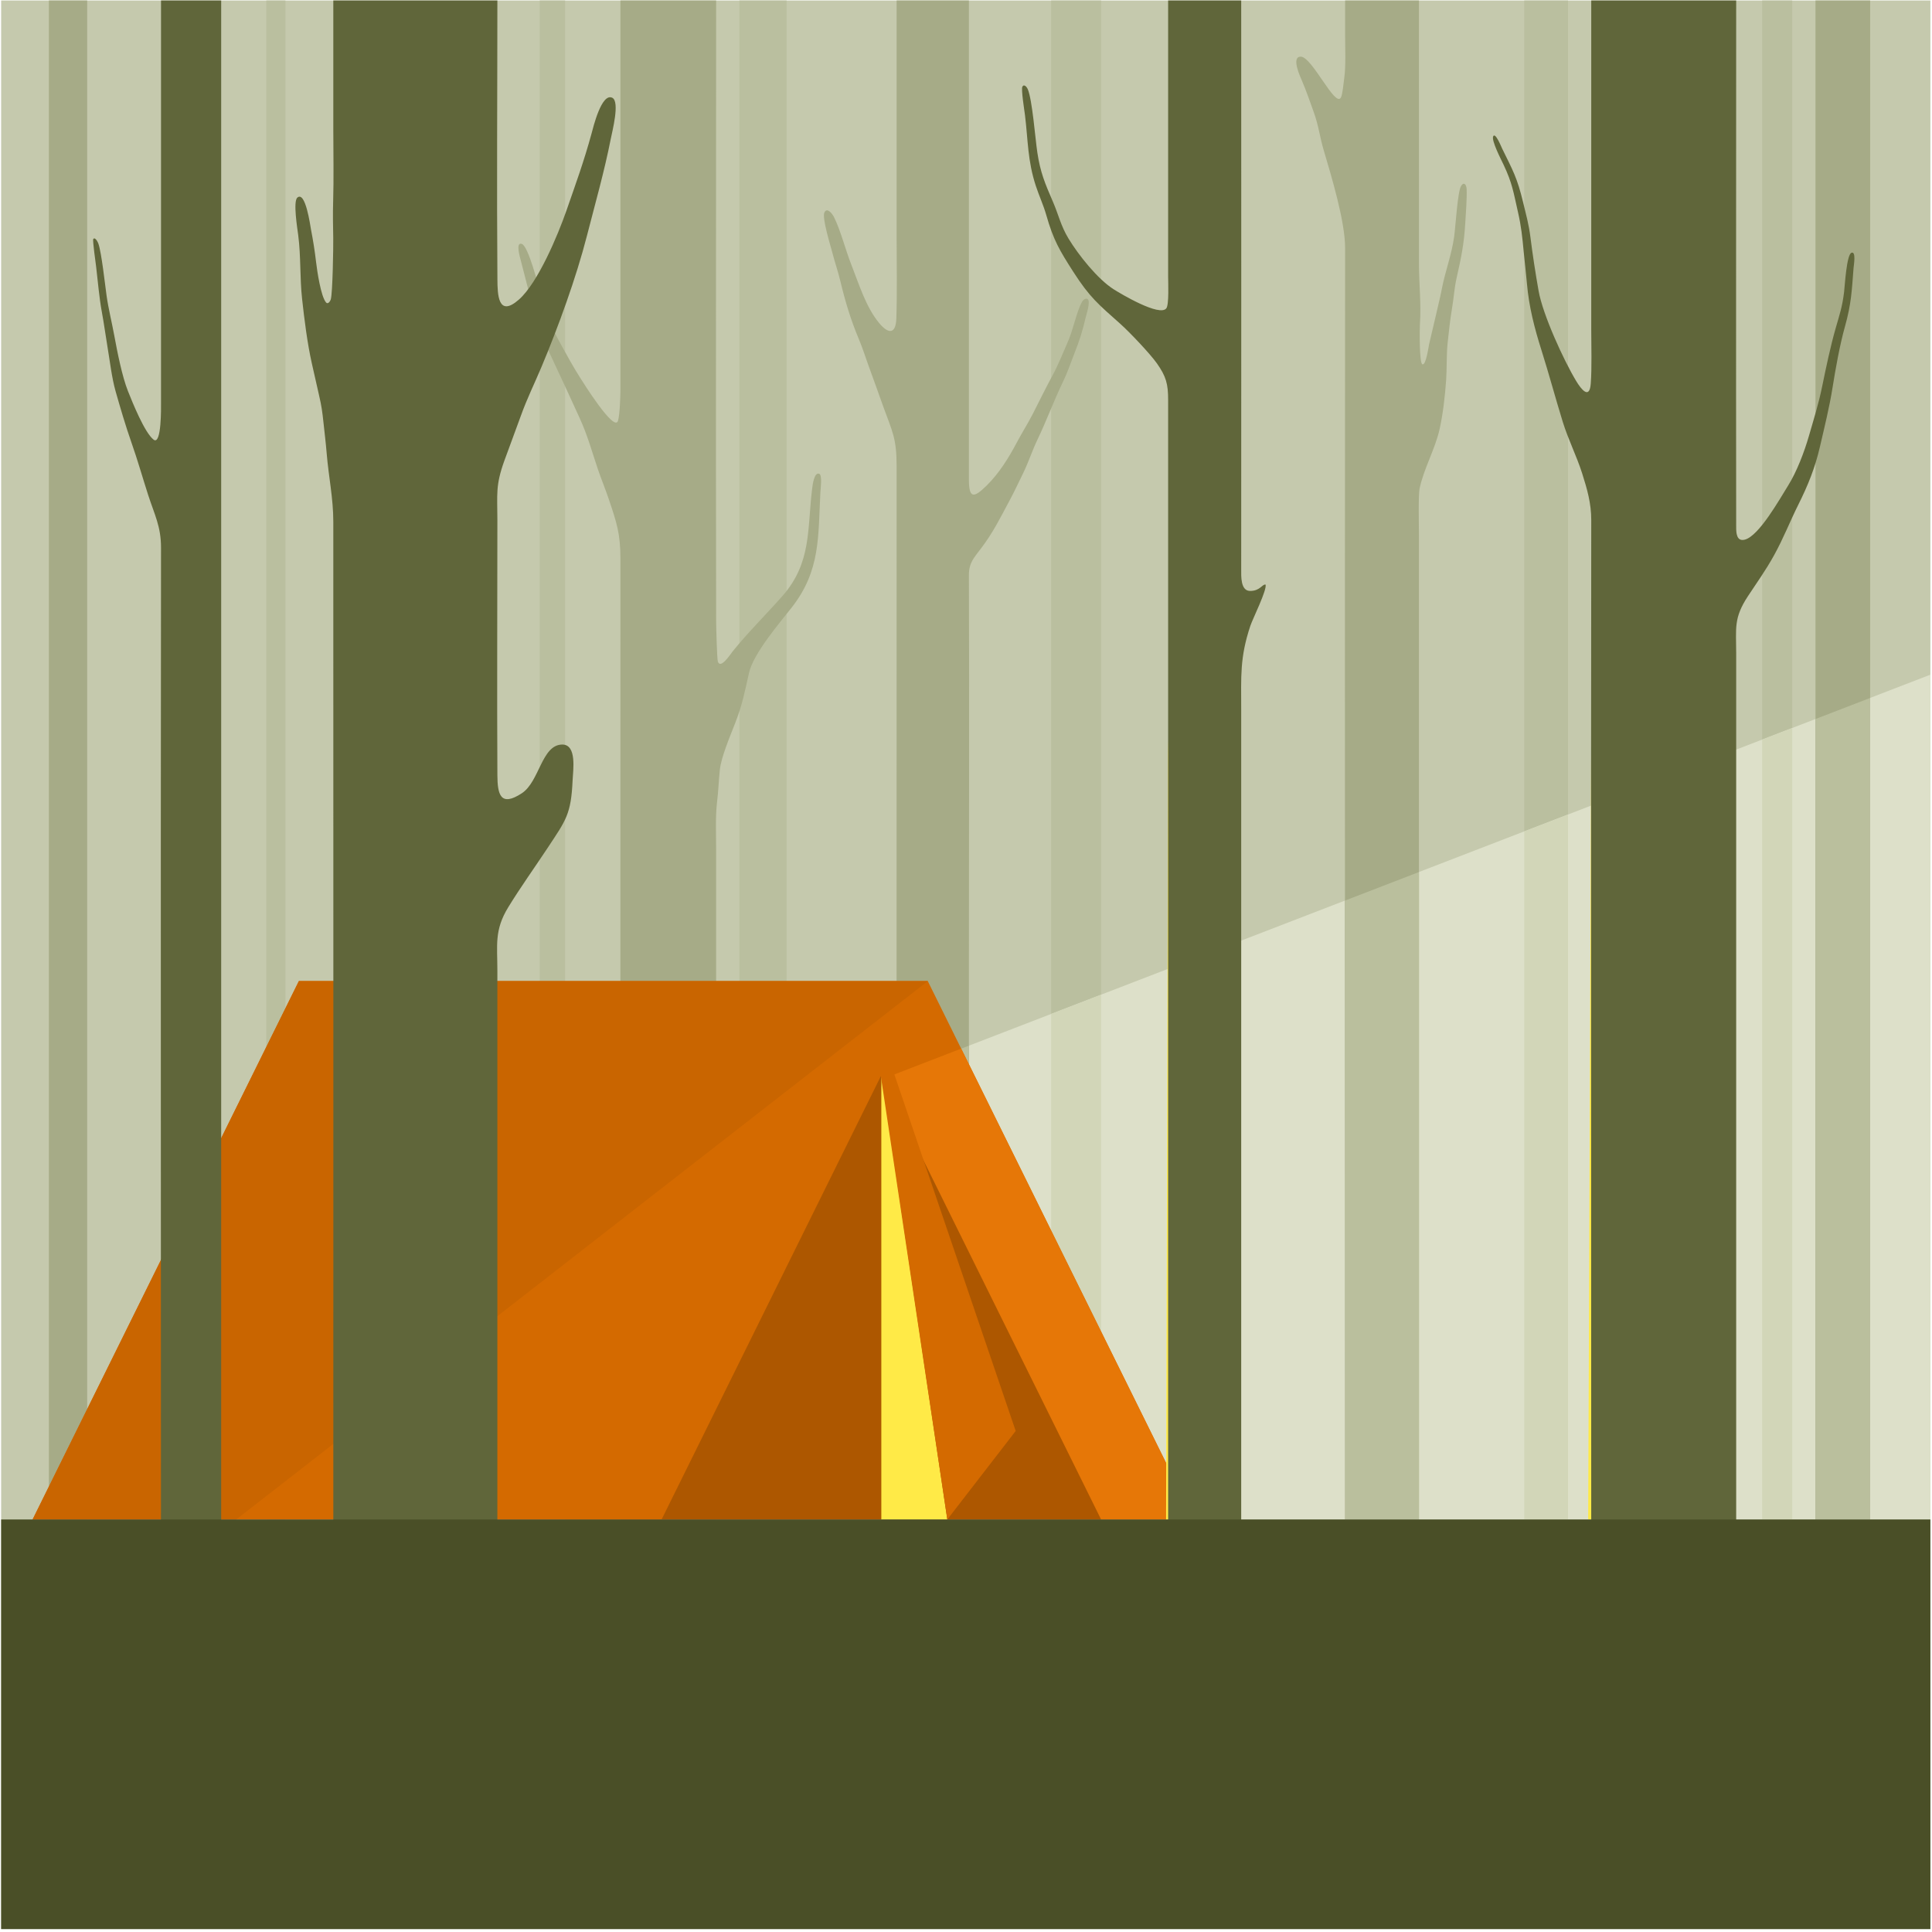
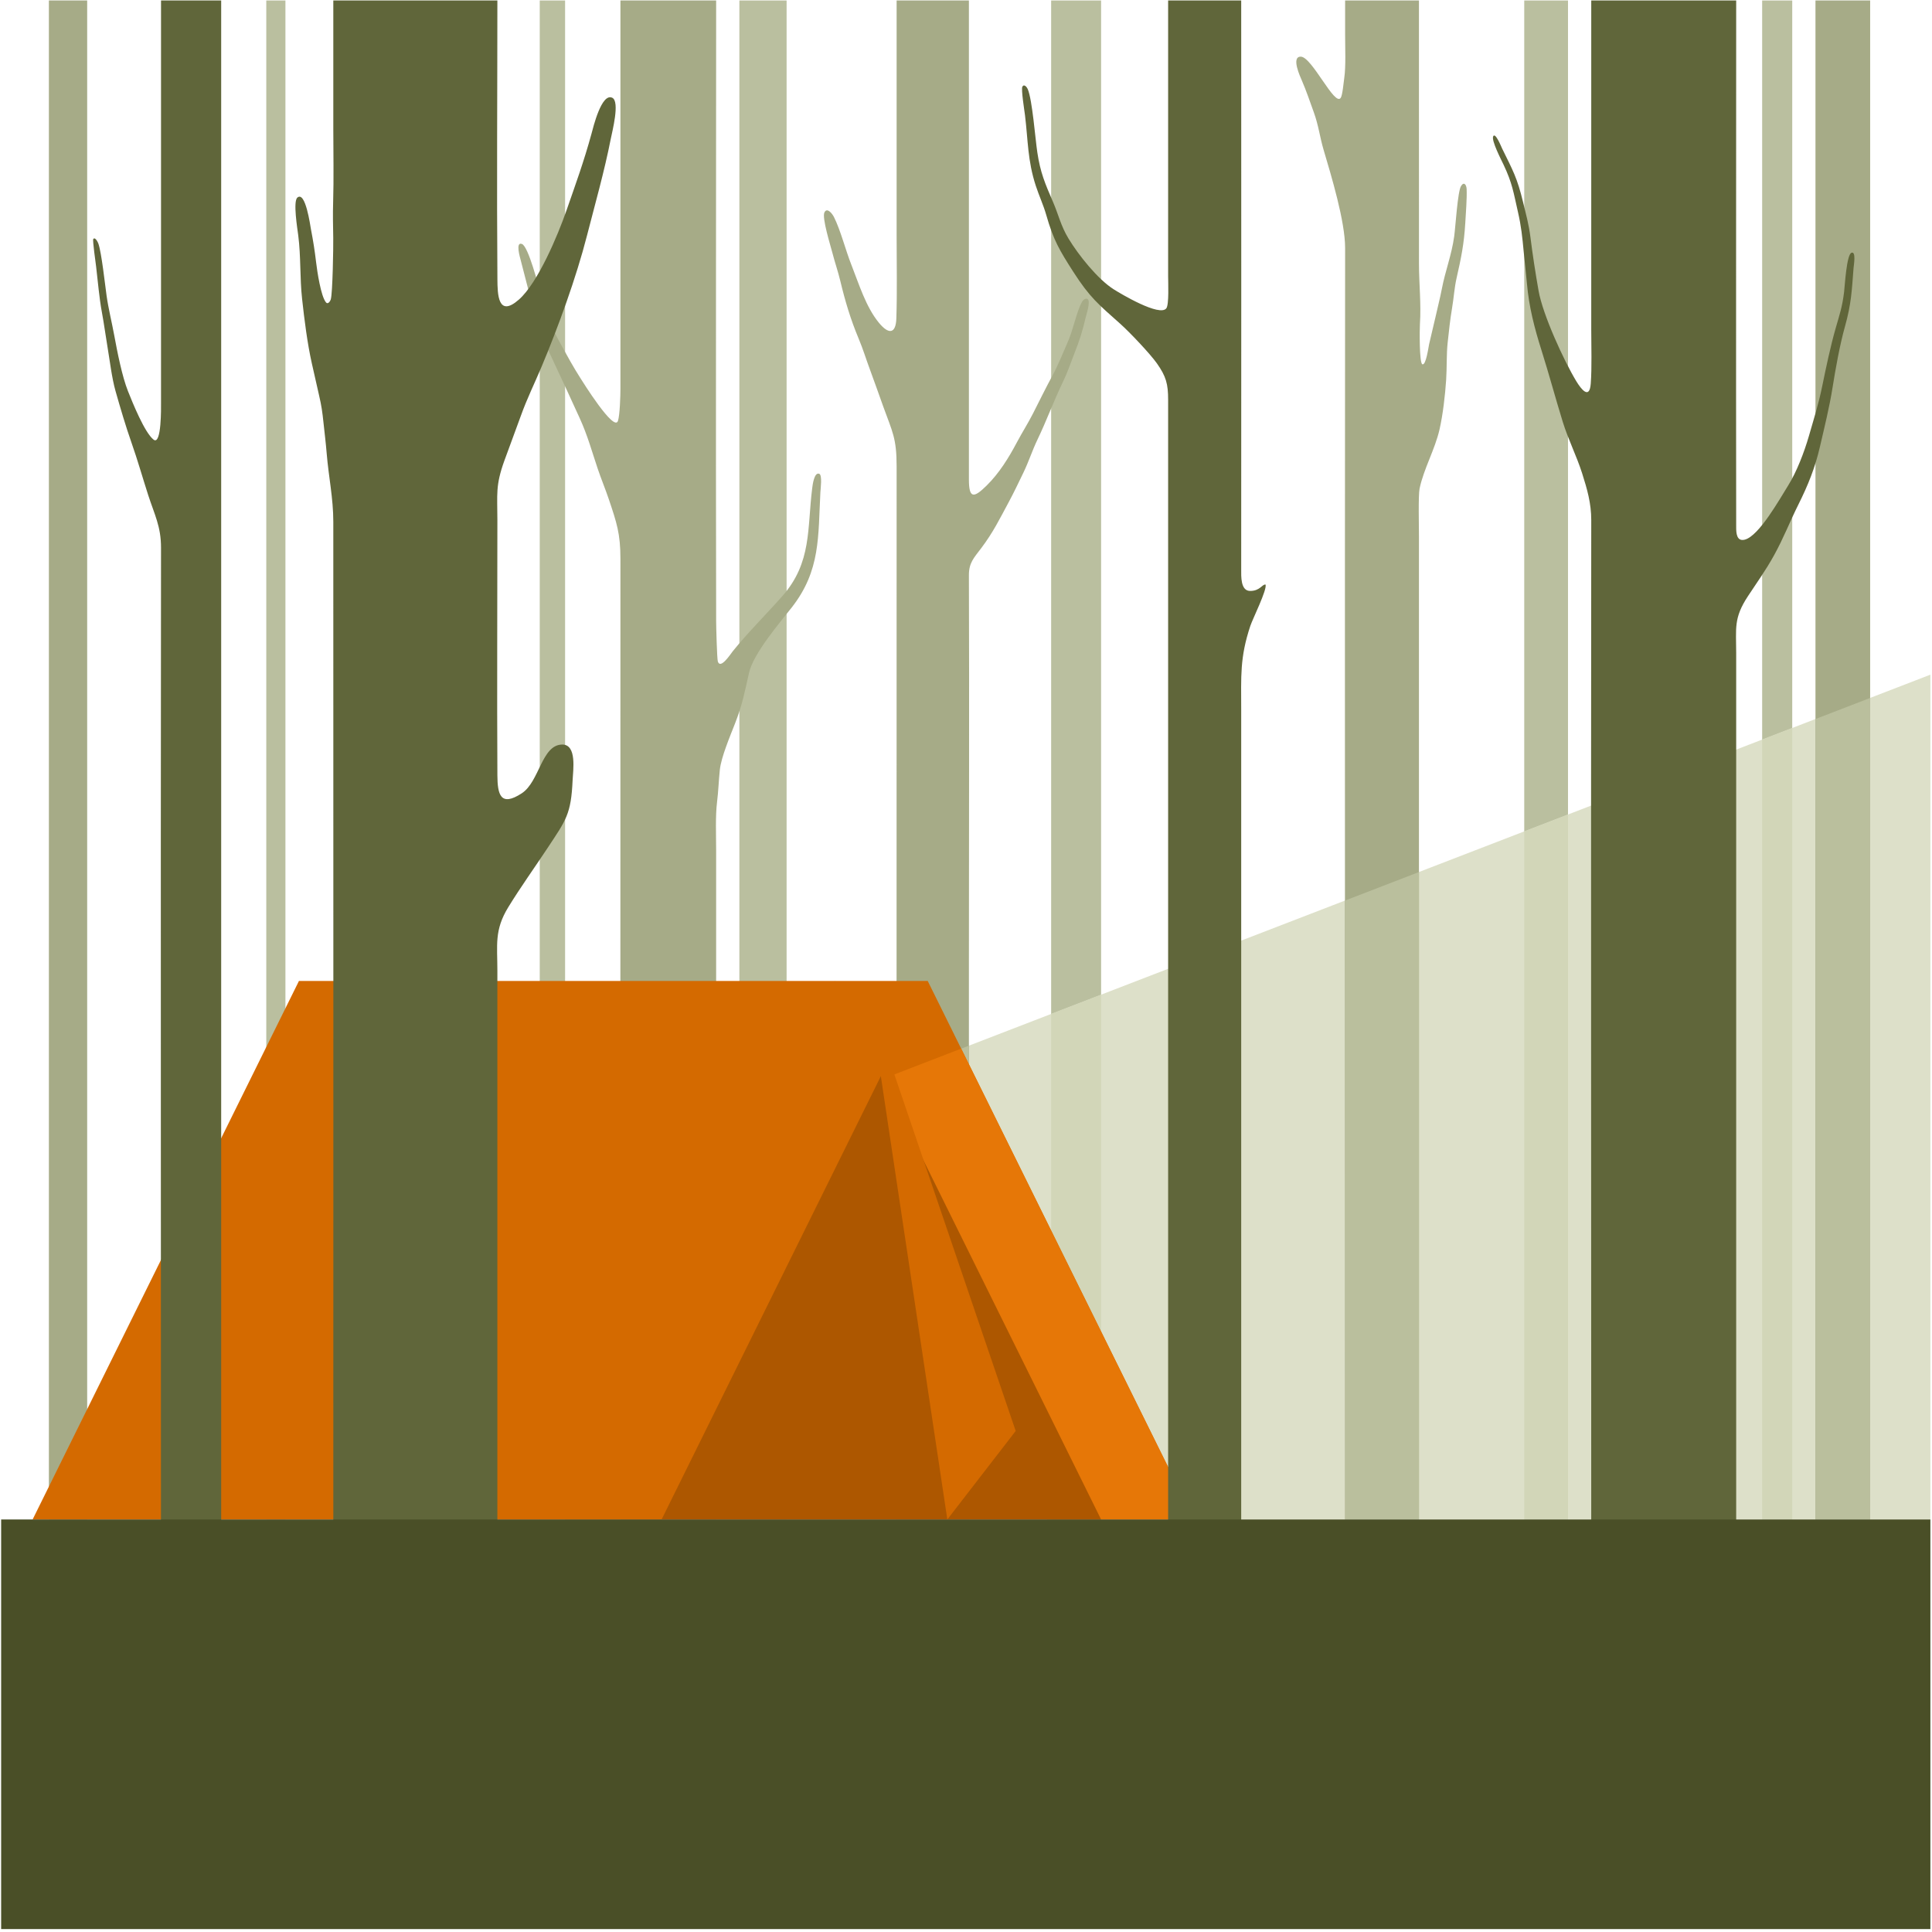
<svg xmlns="http://www.w3.org/2000/svg" version="1.1" viewBox="0 0 880 880">
  <defs>
    <clipPath id="a">
-       <path d="m0 660h660v-660h-660z" />
+       <path d="m0 660h660v-660h-660" />
    </clipPath>
  </defs>
  <g transform="matrix(1.333 0 0 -1.333 0 880)">
-     <path d="m0.392 1h659.22v659h-659.22z" fill="#c5c9ad" />
    <path d="m602.13 140.96h10.278v519.04h-10.278zm-81.295 0h14.951v519.04h-14.951zm-161.66 0h17.07v519.04h-17.07zm-106.53 0h16.137v519.04h-16.137zm-68.214 0h8.662v519.04h-8.662zm-93.442 0h6.541v519.04h-6.541z" fill="#babf9f" />
    <g transform="translate(301.15 291.31)">
      <path d="m0 0 56.624-150.35h301.84v288.67z" fill="#dde0c9" />
    </g>
    <g transform="translate(602.13 407.44)">
      <path d="m0 0 10.278 3.966v-270.45h-10.278zm-81.295-31.368 14.95 5.769v-240.89h-14.95zm-161.66-62.375 17.07 6.587v-179.33h-17.07z" fill="#d2d6b8" fill-rule="evenodd" />
    </g>
    <g clip-path="url(#a)">
      <g transform="translate(212 660.22)">
        <path d="m0 0c0-44.322-6e-3 -88.645 0-132.97 0-2.254-0.187-8.888-0.843-10.902-1.291-3.973-12.238 13.68-12.814 14.581-2.509 3.929-4.399 7.425-6.643 11.476-3.769 6.806-4.631 9.797-6.878 17.205-0.828 2.734-4.22 16.324-6.475 17.19-2.315 0.89-0.63-4.724-0.424-5.525 1.47-5.691 2.959-11.376 4.409-17.073 1.824-7.166 3.406-10.332 6.477-16.864 3.14-6.677 6.231-13.374 9.289-20.09 2.682-5.891 4.095-11.155 6.129-17.205 1.201-3.569 2.661-7.062 3.832-10.544 2.659-7.913 3.945-11.714 3.941-20.226-0.051-109.44 0-218.88 0-328.32h32.705v228.75c0 4.971-0.286 11.59 0.308 16.363 0.474 3.826 0.564 7.346 0.955 11.059 0.45 4.28 3.522 11.555 5.186 15.809 2.505 6.397 3.306 10.721 4.776 17.276 1.493 6.656 10.366 16.962 14.615 22.394 9.896 12.645 8.979 24.291 9.783 39.35 0.06 1.172 0.697 5.876-0.384 6.312-1.72 0.693-2.281-3.83-2.409-4.844-1.755-13.909-0.085-25.448-10.206-36.939-5.597-6.353-11.548-12.184-16.913-18.811-0.758-0.939-4.208-6.343-5.128-3.563-0.297 0.894-0.58 12.082-0.583 13.735-0.152 70.776 0 141.59 0 212.37zm94.377 0h24.699c0-54.615 8e-3 -109.23 0-163.85-2e-3 -6.631 1.651-6.463 6.05-2.131 4.295 4.231 7.533 9.462 10.338 14.76 1.777 3.36 3.746 6.412 5.501 9.852 2.26 4.428 4.328 8.69 6.718 13.09 1.94 3.575 3.443 7.436 5.094 11.181 1.884 4.275 2.578 8.456 4.269 12.506 0.334 0.795 0.904 2.165 1.808 2.423 2.385 0.681 0.455-4.96 0.167-6.189-1.147-4.919-2.086-7.873-3.929-12.543-1.352-3.428-2.21-6.174-3.854-9.576-3.174-6.569-5.583-13.24-8.756-19.839-1.8-3.748-2.938-7.44-4.808-11.287-1.683-3.453-3.088-6.49-4.941-9.927-3.169-5.88-5.315-10.345-9.438-15.816-2.5-3.317-4.235-4.98-4.219-9.272 0.159-44.719 0-89.502 0-134.23v-188.42h-24.699c0 119.94-0.05 239.89 0 359.83 5e-3 9.698-1.442 11.809-4.59 20.522-1.51 4.178-2.915 8.264-4.476 12.442-1.39 3.722-2.353 7.005-3.924 10.747-2.715 6.474-4.622 12.836-6.249 19.654-0.75 3.146-1.888 6.43-2.716 9.65-0.63 2.451-3.635 12.005-2.709 13.808 0.948 1.845 2.712-0.537 3.233-1.564 2.238-4.403 3.996-11.379 5.961-16.341 2.571-6.492 4.94-14.405 9.463-19.879 3.268-3.956 5.738-3.829 5.914 1.567 0.3 9.194 0.093 18.917 0.093 28.166zm153.25 0h25.229c0-30.012-0.015-60.026 9e-3 -90.039 7e-3 -7.118 0.786-13.721 0.322-20.861-0.098-1.498-0.244-13.204 0.835-13.627 1.233-0.482 2.086 5.832 2.3 6.825 0.665 3.065 1.492 6.134 2.172 9.254 0.723 3.322 1.542 6.342 2.193 9.736 1.177 6.132 3.318 11.47 4.214 17.894 0.44 3.145 1.168 15.321 2.337 17.197 0.994 1.601 1.849 0.465 1.914-1.08 0.131-3.05-0.275-8.358-0.465-11.548-0.436-7.273-1.393-11.861-2.985-18.881-0.744-3.275-0.957-6.872-1.541-10.268-0.644-3.754-1.089-7.985-1.501-11.804-0.425-3.914-0.234-8.552-0.51-12.663-0.351-5.271-1.107-11.864-2.265-16.947-1.561-6.841-5.443-13.551-6.816-20.21-0.472-2.29-0.213-13.182-0.213-16.358v-335.88h-25.229c0 144.81-0.155 289.63 0 434.43 9e-3 9.113-4.698 24.611-7.35 33.562-1.326 4.478-1.692 8.272-3.374 12.908-1.385 3.822-2.45 7.043-4.081 10.844-0.494 1.151-3.754 8.139-0.336 8.096 3.826-0.05 11.622-17.233 13.653-14.048 0.615 0.964 0.99 5.422 1.203 6.845 0.566 3.796 0.285 10.563 0.285 14.652zm160.72 0h18.688v-519.26h-18.688zm-603.64 0h13.082v-519.26h-13.082z" fill="#a6ab87" fill-rule="evenodd" />
      </g>
      <g transform="translate(620.35 414.47)">
        <path d="m0 0 18.688 7.211v-280.73h-18.688zm-160.72-62.015 25.23 9.735v-221.24h-25.23zm-153.25-59.13 24.699 9.53v-91.018l-24.699 65.586z" fill="#babf9d" fill-rule="evenodd" />
      </g>
      <g transform="translate(317.03 324.91)">
        <path d="m0 0h-214.92l90.981-183.96h214.92z" fill="#d46a00" fill-rule="evenodd" />
      </g>
      <g transform="translate(357.77 140.96)">
        <path d="m0 0h50.243l-79.572 160.89-27.295-10.533z" fill="#e67707" fill-rule="evenodd" />
      </g>
      <g transform="translate(285.27 324.91)">
        <path d="m0 0-123.94-183.96h214.92z" fill="#ad5700" fill-rule="evenodd" />
      </g>
      <g transform="translate(102.12 324.91)">
        <path d="m0 0h214.92l-90.98-183.96h-214.92z" fill="#d46a00" fill-rule="evenodd" />
      </g>
      <g transform="translate(301.15 292.79)">
-         <path d="m0 0v-151.84h22.551z" fill="#ffea47" fill-rule="evenodd" />
-       </g>
+         </g>
      <g transform="translate(297.18 317.79)">
        <path d="m0 0 49.883-146.59-23.361-30.242z" fill="#d46a00" fill-rule="evenodd" />
      </g>
      <g transform="translate(317.03 324.91)">
-         <path d="m0 0-236.32-183.96h-69.582l90.981 183.96z" fill="#c96500" fill-rule="evenodd" />
-       </g>
+         </g>
      <g transform="translate(399.15 407.38)">
-         <path d="m0 0 7.21-266.42h-7.911z" fill="#ffea47" fill-rule="evenodd" />
-       </g>
+         </g>
      <g transform="translate(543.73 407.38)">
-         <path d="m0 0 6.858-266.42h-7.91z" fill="#ffea47" fill-rule="evenodd" />
-       </g>
+         </g>
      <g transform="translate(113.89 660.22)">
        <path d="m0 0h56.065c0-31.779-0.236-63.736 0.01-95.494 0.039-5.103 0.18-13.224 7.348-6.925 6.493 5.705 13.316 22.016 16.213 30.342 3.209 9.223 5.965 16.747 8.576 26.289 0.556 2.03 3.419 14.115 7.109 12.327 2.671-1.295-0.018-11.525-0.524-14.108-2.171-11.054-5.305-22.024-8.11-32.968-3.698-14.429-9.804-31.203-15.567-44.935-2.466-5.876-4.856-10.583-7.055-16.718-1.844-5.147-3.808-10.257-5.645-15.365-3.042-8.463-2.355-11.376-2.355-20.128 0-29.075-0.156-58.235 2e-3 -87.299 0.035-6.555 1.065-10.885 8.332-6.143 6.071 3.963 6.769 16.542 13.767 16.656 5.152 0.085 3.76-8.803 3.603-12.251-0.522-11.54-2.228-13.52-8.466-22.962-4.406-6.669-9.397-13.632-13.53-20.389-4.794-7.836-3.708-12.835-3.708-21.671v-220.82h-56.065c0 124.75 0.052 249.5 0 374.26-3e-3 8.028-1.602 15.315-2.257 23.273-0.301 3.647-0.715 6.976-1.099 10.569-0.387 3.62-0.655 5.656-1.494 9.248-0.845 3.616-1.67 7.345-2.484 10.974-1.549 6.913-2.556 14.965-3.329 22.016-0.81 7.383-0.381 14.431-1.322 21.77-0.281 2.193-1.824 11.572-0.296 12.878 2.777 2.377 4.394-9.513 4.644-10.82 0.784-4.089 1.27-7.148 1.763-11.3 0.357-2.999 1.607-11.595 3.39-13.713 0.621-0.739 1.412 0.335 1.63 1.087 0.633 2.184 0.885 18.031 0.833 20.918-0.074 4.208-0.165 8.046-0.036 12.271 0.248 8.154 0.057 16.824 0.057 25.032zm285.26 0h24.97c0-64.874 0.052-129.75 0-194.62-3e-3 -2.234-0.256-7.332 3.01-7.356 3.461-0.026 4.112 2.318 5.31 2.184 0.595-1.72-4.389-11.69-5.203-14.13-3.636-10.905-3.117-17.323-3.117-28.566v-297.92h-24.97v403.74c0 5.39-0.683 7.99-3.855 12.472-2.367 3.344-9.381 10.719-12.513 13.509-7.386 6.581-10.415 8.989-16.031 17.746-4.693 7.316-6.808 10.854-9.252 19.444-0.947 3.33-2.471 6.593-3.575 9.978-2.807 8.604-2.622 15.351-3.683 24.099-0.176 1.456-1.382 8.905-0.894 9.753 0.602 1.049 1.556-0.186 1.829-0.827 1.58-3.718 2.553-16.813 3.28-21.649 1.026-6.829 2.593-10.521 5.315-16.813 1.965-4.543 2.668-8.213 5.372-12.671 3.379-5.571 9.911-13.802 15.408-17.288 2.345-1.487 15.768-9.508 17.995-6.477 0.949 1.291 0.604 8.921 0.604 10.924zm144.58 0h49.524c0-60.084-0.086-120.18-1e-3 -180.26 3e-3 -1.849 0.123-4.907 2.923-4.2 4.9 1.236 11.976 13.955 14.792 18.436 3.002 4.783 5.586 11.61 7.142 17.016 1.647 5.721 3.319 11.002 4.515 16.868 1.289 6.311 2.848 13.732 4.602 19.86 1.362 4.755 2.284 7.358 2.901 12.461 0.234 1.93 0.838 12.715 2.502 13.387 1.671 0.676 0.798-4.332 0.729-5.209-0.601-7.812-0.773-12.311-2.945-20.019-1.74-6.176-3.217-14.463-4.229-20.81-1.073-6.752-2.783-13.617-4.33-20.306-1.646-7.129-4.064-13.109-7.322-19.632-2.928-5.862-5.085-11.506-8.332-17.375-2.898-5.237-5.709-9.087-8.95-14.016-4.904-7.461-3.997-10.872-3.997-19.32v-312.62h-49.524c0 119.33-0.137 238.67 0 358 6e-3 5.683-1.399 10.561-3.112 15.943-1.91 6.008-4.723 11.443-6.642 17.652-2.506 8.11-4.688 16.302-7.265 24.445-2.388 7.541-4.278 14.866-4.959 22.773-0.306 3.555-0.755 7.194-1.095 10.785-0.488 5.13-0.832 8.676-1.985 13.709-1.529 6.667-1.886 9.713-4.888 16.069-0.8 1.694-4.213 8.246-3.569 9.704 0.708 1.606 2.793-3.595 3.057-4.139 3.664-7.504 5.134-9.9 7.178-18.407 1.026-4.274 1.935-7.413 2.489-11.837 0.764-6.085 1.735-12.379 2.802-18.421 1.42-8.057 8.532-23.667 12.879-30.849 1.663-2.749 4.538-6.423 4.945-0.779 0.404 5.595 0.165 12.55 0.165 18.272zm-488.71 0h20.557v-578.72h-20.557c0 130.49-0.156 261 0 391.49 0.01 7.307-2.233 11.331-4.404 18.07-1.943 6.029-3.568 11.823-5.683 17.833-1.987 5.646-3.811 11.852-5.451 17.618-1.282 4.512-1.966 10.477-2.772 15.224-0.673 3.95-1.157 7.783-1.902 11.768-0.9 4.813-1.367 10.575-1.962 15.529-0.124 1.036-1.257 9.029-0.986 9.432 0.613 0.911 1.586-1.075 1.742-1.52 1.108-3.151 2.24-13.712 2.809-17.776 0.625-4.456 1.813-9.187 2.643-13.696 1.012-5.51 2.664-13.919 4.661-18.937 1.544-3.879 5.695-14.209 8.758-16.593 2.768-2.155 2.547 11.502 2.547 12.22-5e-3 46.021 0 92.042 0 138.06" fill="#60663a" fill-rule="evenodd" />
      </g>
      <path d="m0.392 1h659.22v139.96h-659.22z" fill="#4a4f27" fill-rule="evenodd" />
    </g>
  </g>
</svg>